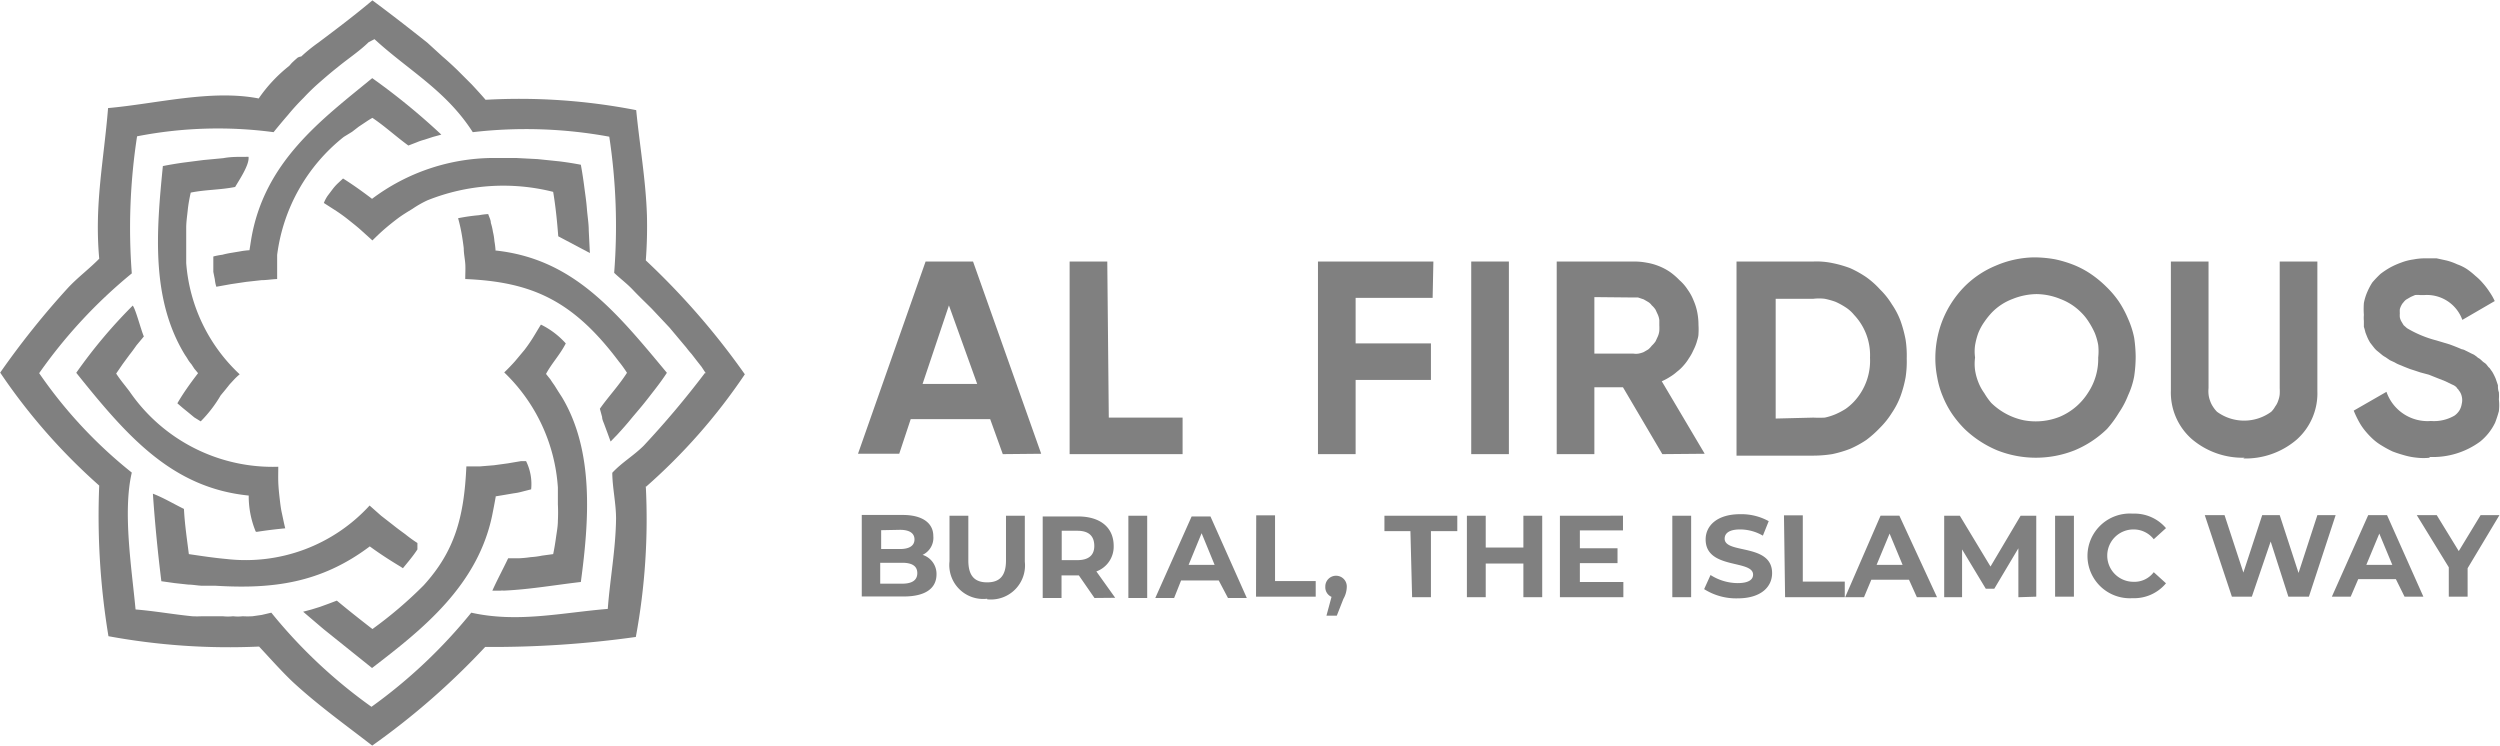
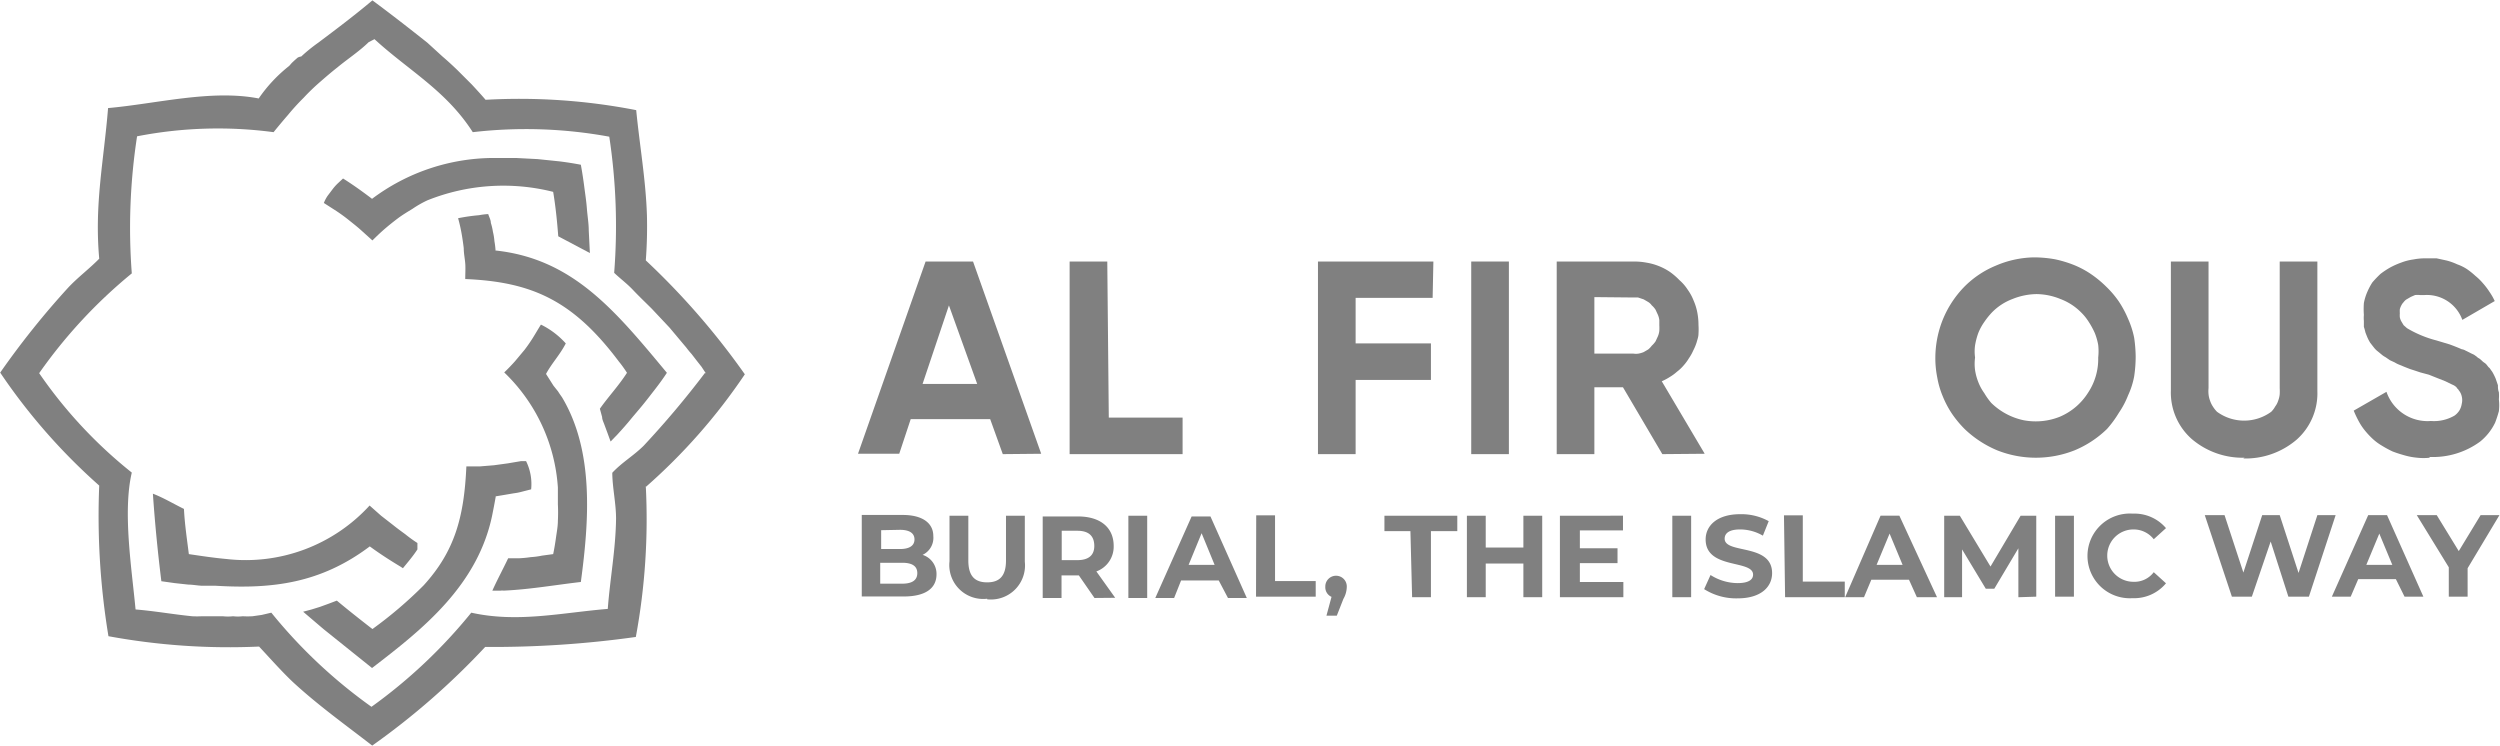
<svg xmlns="http://www.w3.org/2000/svg" viewBox="0 0 132.78 39.64">
  <defs>
    <style>.cls-1,.cls-2{fill:gray;}.cls-1{fill-rule:evenodd;}</style>
  </defs>
  <title>Asset 1</title>
  <g id="Layer_2" data-name="Layer 2">
    <g id="Layer_1-2" data-name="Layer 1">
      <path class="cls-1" d="M34.3,25.83a34.33,34.33,0,0,1-.53,8,54.49,54.49,0,0,1-8,.53,39.06,39.06,0,0,1-6,5.24c-1.42-1.1-2.89-2.15-4.23-3.39-.62-.59-1.19-1.24-1.78-1.87a35.26,35.26,0,0,1-8-.55,39.13,39.13,0,0,1-.49-8,31.56,31.56,0,0,1-5.26-6,44.13,44.13,0,0,1,3.59-4.49c.53-.57,1.12-1,1.67-1.56-.26-2.91.24-5.16.47-8,2.58-.23,5.48-1,8-.51a7.88,7.88,0,0,1,1.62-1.73l.14-.16.15-.14.16-.14A.57.57,0,0,1,16,3a8.71,8.71,0,0,1,.9-.73c1-.75,1.94-1.46,2.88-2.25,1,.74,1.95,1.48,2.92,2.25L23.5,3c.27.23.53.47.79.72l.77.77c.25.27.49.53.73.81a32.29,32.29,0,0,1,8,.55c.18,1.85.51,3.71.57,5.58a23.89,23.89,0,0,1-.06,2.4,39.39,39.39,0,0,1,5.26,6.05,30.84,30.84,0,0,1-5.28,6Zm3.19-6-.23-.35L37,19.15l-.27-.35c-.1-.11-.19-.22-.28-.34l-.89-1.06-.94-1c-.33-.33-.67-.65-1-1s-.69-.61-1-.91a31.72,31.72,0,0,0-.26-7.23,24.51,24.51,0,0,0-7.25-.24c-1.42-2.22-3.43-3.29-5.22-4.94l-.31.16c-.5.49-1.13.9-1.66,1.34-.32.25-.62.51-.93.78s-.59.54-.86.83a11.94,11.94,0,0,0-.83.91c-.26.3-.52.61-.77.92a22.35,22.35,0,0,0-7.25.22A32,32,0,0,0,7,14.52a26.53,26.53,0,0,0-4.92,5.3A24.43,24.43,0,0,0,7,25.1c-.49,2.09,0,5.12.2,7.27,1,.08,2,.26,3,.36a4.91,4.91,0,0,0,.53,0l.55,0h.55a2.53,2.53,0,0,0,.55,0,2.17,2.17,0,0,0,.51,0,4.43,4.43,0,0,0,.52,0l.49-.07.51-.12a26.87,26.87,0,0,0,5.32,5,27.33,27.33,0,0,0,5.3-5c2.46.55,4.81,0,7.25-.2.12-1.6.42-3.17.44-4.79,0-.8-.18-1.57-.2-2.36v-.08c.51-.55,1.14-.91,1.67-1.44a48.72,48.72,0,0,0,3.25-3.86Z" />
      <path class="cls-2" d="M21.4,30.18c.25-.31.53-.63.77-1l0-.08s0,0,0-.08l0-.08v-.1a7.11,7.11,0,0,1-.65-.47c-.22-.16-.44-.32-.65-.49l-.63-.49-.61-.54a8.92,8.92,0,0,1-7.6,2.84c-.67-.06-1.32-.16-2-.26-.1-.8-.22-1.59-.26-2.4-.55-.27-1.08-.59-1.65-.81q.16,2.32.45,4.65l.71.1.73.08c.23,0,.47.05.71.06l.73,0c3,.18,5.57-.12,8.19-2.09.53.39,1.09.75,1.64,1.08Z" />
-       <path class="cls-2" d="M13.63,28.25v0h0s0,0,0,0h0c.5-.08,1-.14,1.52-.19-.07-.27-.12-.54-.18-.81s-.09-.55-.12-.81-.06-.55-.07-.83,0-.55,0-.82a9.22,9.22,0,0,1-7.9-4c-.24-.32-.5-.62-.71-.95l.35-.51.36-.49c.13-.16.25-.33.37-.5l.39-.47c-.15-.34-.43-1.44-.59-1.64a26.78,26.78,0,0,0-3,3.57c2.7,3.37,5.08,6.11,9.16,6.52a4.93,4.93,0,0,0,.37,1.91Z" />
-       <path class="cls-2" d="M29,19.86c.32-.59.73-1,1.05-1.62a4.34,4.34,0,0,0-1.32-1c-.14.22-.27.45-.42.69s-.29.44-.45.65l-.51.61c-.19.21-.38.41-.57.59a9.31,9.31,0,0,1,2.85,6.11c0,.29,0,.58,0,.89a8.51,8.51,0,0,1,0,.88c0,.3-.06.6-.1.89s-.09.6-.15.88l-.59.08a4.11,4.11,0,0,1-.6.08,5.73,5.73,0,0,1-.61.06l-.59,0c-.27.57-.57,1.12-.84,1.72l.15,0,.14,0h.16a.36.36,0,0,1,.14,0c1.38-.06,2.73-.3,4.11-.46.44-3.27.71-6.95-1-9.81l-.2-.31-.2-.32c-.07-.1-.15-.21-.21-.31l-.24-.3Z" />
-       <path class="cls-2" d="M11.33,13.63l0,.4c0,.14,0,.28,0,.41l.08.4a1.8,1.8,0,0,0,.08.39l.78-.14.81-.12.81-.09c.27,0,.55-.05.83-.06,0-.44,0-.85,0-1.28a9.54,9.54,0,0,1,3.54-6.27L18.7,7l.35-.27.36-.24c.12-.08.24-.16.37-.23.67.45,1.26,1,1.91,1.47l.44-.17a2.83,2.83,0,0,1,.41-.14L23,7.27l.44-.12a35.29,35.29,0,0,0-3.67-3c-2.68,2.2-5.77,4.45-6.44,8.63l-.08.51a3.86,3.86,0,0,0-.49.06l-.48.08a4.4,4.4,0,0,0-.47.1,3.89,3.89,0,0,0-.47.09Z" />
-       <path class="cls-2" d="M10.52,19.82c-.39.51-.75,1-1.1,1.6l.29.25.32.26.29.24.34.21A6.83,6.83,0,0,0,11.72,21l.24-.29.24-.3.25-.27a3.32,3.32,0,0,1,.28-.26,9,9,0,0,1-2.84-5.91q0-.45,0-.93c0-.31,0-.63,0-.94s.05-.63.08-.93.09-.63.16-.94c.78-.16,1.57-.14,2.36-.3.2-.35.77-1.18.71-1.6h-.06s0,0-.06,0H13l-.06,0c-.35,0-.71,0-1.08.07l-1.06.1-1.09.14c-.35.05-.71.11-1.06.18C8.31,12.25,8,15.88,9.83,18.86a2.72,2.72,0,0,1,.16.25,1.88,1.88,0,0,0,.18.24l.15.23.2.24Z" />
+       <path class="cls-2" d="M29,19.86c.32-.59.73-1,1.05-1.62a4.34,4.34,0,0,0-1.32-1c-.14.22-.27.45-.42.69s-.29.44-.45.65l-.51.61c-.19.21-.38.41-.57.59a9.31,9.31,0,0,1,2.85,6.11c0,.29,0,.58,0,.89a8.51,8.51,0,0,1,0,.88c0,.3-.06.6-.1.89s-.09.6-.15.88l-.59.08a4.11,4.11,0,0,1-.6.08,5.73,5.73,0,0,1-.61.06l-.59,0c-.27.57-.57,1.12-.84,1.72l.15,0,.14,0h.16a.36.36,0,0,1,.14,0c1.38-.06,2.73-.3,4.11-.46.44-3.27.71-6.95-1-9.81c-.07-.1-.15-.21-.21-.31l-.24-.3Z" />
      <path class="cls-2" d="M26.32,13.3a4.36,4.36,0,0,0-.06-.49,3.05,3.05,0,0,0-.08-.5,2.89,2.89,0,0,0-.11-.47c0-.16-.09-.31-.14-.47a3.65,3.65,0,0,0-.49.06,9.88,9.88,0,0,0-1.11.16q.11.39.18.78t.12.81c0,.28.06.55.08.81s0,.55,0,.83c3.52.15,5.71,1.12,8.15,4.37a6.25,6.25,0,0,1,.44.61c-.44.69-1,1.28-1.44,1.91l.12.44c0,.14.08.28.13.43l.16.43.16.44.35-.36c.24-.26.48-.53.71-.81s.45-.53.67-.8.44-.56.65-.83.42-.56.61-.85c-2.75-3.31-5-6.07-9.14-6.5Z" />
      <path class="cls-2" d="M26.34,26.36l.48-.08.47-.08a3,3,0,0,0,.45-.09l.47-.12a2.75,2.75,0,0,0-.27-1.5l-.06,0h-.14l-.06,0-.71.12-.73.1-.73.06-.74,0c-.12,2.66-.6,4.49-2.27,6.32a22,22,0,0,1-2.72,2.32c-.63-.49-1.28-1-1.89-1.51l-.45.17-.44.16-.45.14-.45.12,1.08.92,2.58,2.07c2.6-2,5.7-4.39,6.42-8.31.06-.29.11-.57.16-.85Z" />
      <path class="cls-2" d="M18.22,9.48l-.29.27a2.67,2.67,0,0,0-.28.32l-.25.33a2,2,0,0,0-.2.38l.67.43c.24.16.46.32.67.49s.42.33.63.52l.61.55c.21-.21.43-.42.65-.61s.47-.39.71-.57.51-.34.77-.5a5.56,5.56,0,0,1,.79-.45,10.84,10.84,0,0,1,6.68-.45c.13.78.21,1.57.27,2.36l1.68.89-.06-1.19c0-.39-.07-.78-.1-1.18s-.09-.77-.14-1.16-.11-.78-.18-1.16q-.57-.11-1.14-.18l-1.16-.12-1.16-.06H26.22a10.8,10.8,0,0,0-6.46,2.17c-.5-.38-1-.74-1.54-1.08Z" />
      <path class="cls-1" d="M53.26,24.12l-.67-1.86H48.37l-.61,1.84H45.57l3.59-10.21h2.52L55.3,24.1ZM49,20.39h2.9l-1.5-4.17Z" />
      <path class="cls-2" d="M58.89,22.18h3.92v1.94h-6V13.89h2Z" />
      <path class="cls-2" d="M76.09,15.82H72v2.42h4v1.94H72v3.94H70V13.89h6.13Z" />
      <path class="cls-2" d="M78.14,13.89h2V24.12h-2Z" />
      <path class="cls-1" d="M88.29,24.12,86.2,20.57H84.68v3.55h-2V13.89h4.1a3.55,3.55,0,0,1,.67.06,3.14,3.14,0,0,1,1.24.49,3.58,3.58,0,0,1,.51.44,2.38,2.38,0,0,1,.44.51,2.63,2.63,0,0,1,.31.57,3,3,0,0,1,.2.65,3.49,3.49,0,0,1,.06.65,3.73,3.73,0,0,1,0,.47c0,.16-.06.31-.1.46a2.77,2.77,0,0,1-.18.43,2.38,2.38,0,0,1-.23.41,2.47,2.47,0,0,1-.28.38,2.2,2.2,0,0,1-.35.33,2.47,2.47,0,0,1-.38.28,3,3,0,0,1-.43.23l2.28,3.85Zm-3.61-8.34v3h2.07a.84.84,0,0,0,.28,0,1.38,1.38,0,0,0,.27-.08l.24-.14a1.17,1.17,0,0,0,.19-.2,1.37,1.37,0,0,0,.2-.23l.12-.26a1,1,0,0,0,.08-.3,2.64,2.64,0,0,0,0-.29c0-.09,0-.18,0-.28a1,1,0,0,0-.08-.29l-.12-.26a1.07,1.07,0,0,0-.2-.23.66.66,0,0,0-.19-.18l-.24-.14L87,15.8l-.28,0Z" />
-       <path class="cls-1" d="M96.31,13.89a4.1,4.1,0,0,1,1,.08,6.08,6.08,0,0,1,.95.27,5.56,5.56,0,0,1,.86.48,4.52,4.52,0,0,1,.73.65,4.05,4.05,0,0,1,.63.79,4.09,4.09,0,0,1,.46.88,6.66,6.66,0,0,1,.27,1,5.54,5.54,0,0,1,.06,1,5.49,5.49,0,0,1-.06,1,6.2,6.2,0,0,1-.27,1,4.17,4.17,0,0,1-.46.89,4.37,4.37,0,0,1-.63.79,5.73,5.73,0,0,1-.73.65,5.51,5.51,0,0,1-.86.47,6.11,6.11,0,0,1-.95.28,6.58,6.58,0,0,1-1,.08H92.23V13.89Zm0,8.29a6.08,6.08,0,0,0,.61,0,3.13,3.13,0,0,0,.57-.18,3.84,3.84,0,0,0,.53-.28,2.87,2.87,0,0,0,.45-.39A3.18,3.18,0,0,0,99.32,19a3.11,3.11,0,0,0-.85-2.28,1.9,1.9,0,0,0-.45-.4,3.92,3.92,0,0,0-.53-.29,4,4,0,0,0-.57-.16,2.47,2.47,0,0,0-.61,0h-2v6.36Z" />
      <path class="cls-1" d="M111.91,22.78a5.48,5.48,0,0,1-1.73,1.14,5.58,5.58,0,0,1-4.1,0,5.64,5.64,0,0,1-1.74-1.14,5.77,5.77,0,0,1-.67-.81,5.15,5.15,0,0,1-.49-.93,4.62,4.62,0,0,1-.29-1,5.19,5.19,0,0,1-.1-1.05,5.49,5.49,0,0,1,.39-2,5.43,5.43,0,0,1,1.12-1.73A5.07,5.07,0,0,1,106,14.11a5.34,5.34,0,0,1,2-.44h.08a6.34,6.34,0,0,1,1.06.1,6.14,6.14,0,0,1,1,.3,4.79,4.79,0,0,1,.92.49,5.77,5.77,0,0,1,.81.67,5.09,5.09,0,0,1,.67.79,5.46,5.46,0,0,1,.49.92,4.73,4.73,0,0,1,.32,1,7.4,7.4,0,0,1,.08,1,7.2,7.2,0,0,1-.08,1.05,4.17,4.17,0,0,1-.32,1,4.59,4.59,0,0,1-.49.93A5.77,5.77,0,0,1,111.91,22.78Zm-6.15-1.38a3.49,3.49,0,0,0,1.72.92,3.44,3.44,0,0,0,1.93-.19,3.29,3.29,0,0,0,1.49-1.27,3.24,3.24,0,0,0,.54-1.87,3.05,3.05,0,0,0,0-.67,3.26,3.26,0,0,0-.18-.63,4.19,4.19,0,0,0-.32-.59,2.78,2.78,0,0,0-.41-.51,3.06,3.06,0,0,0-1.1-.71,3.42,3.42,0,0,0-1.26-.26,3.52,3.52,0,0,0-1.28.26,3,3,0,0,0-1.09.71,4,4,0,0,0-.41.51,2.82,2.82,0,0,0-.32.59,3.66,3.66,0,0,0-.17.65,2.35,2.35,0,0,0,0,.65,2.49,2.49,0,0,0,0,.67,2.9,2.9,0,0,0,.17.63,2.59,2.59,0,0,0,.32.59A3.48,3.48,0,0,0,105.76,21.4Z" />
      <path class="cls-2" d="M119.22,24.31a4.16,4.16,0,0,1-2.82-1,3.29,3.29,0,0,1-1.1-2.58V13.89h2v6.72a1.72,1.72,0,0,0,0,.33,1.3,1.3,0,0,0,.08.34,1.28,1.28,0,0,0,.15.31,1.6,1.6,0,0,0,.22.28,2.44,2.44,0,0,0,2.88,0,1.21,1.21,0,0,0,.21-.28,1,1,0,0,0,.16-.31,1.3,1.3,0,0,0,.08-.34,3.25,3.25,0,0,0,0-.33V13.89h2v6.88a3.29,3.29,0,0,1-1.1,2.58,4.17,4.17,0,0,1-2.84,1Z" />
      <path class="cls-2" d="M129.05,24.31a3,3,0,0,1-.67,0,3.55,3.55,0,0,1-.65-.12c-.22-.06-.44-.13-.65-.21a5.7,5.7,0,0,1-.59-.32,2.73,2.73,0,0,1-.47-.35,4.32,4.32,0,0,1-.42-.45,3.08,3.08,0,0,1-.33-.5,5.64,5.64,0,0,1-.26-.55l1.74-1a2.31,2.31,0,0,0,2.36,1.55,2.17,2.17,0,0,0,1.26-.29,1,1,0,0,0,.26-.28,1,1,0,0,0,.12-.35.81.81,0,0,0,0-.38.73.73,0,0,0-.16-.33.24.24,0,0,0-.06-.08.21.21,0,0,1-.06-.08.21.21,0,0,0-.08-.06.21.21,0,0,0-.1-.06l-.41-.2-.43-.17L129,19.9l-.45-.12-.3-.1L128,19.6l-.28-.11-.29-.12a1.34,1.34,0,0,1-.24-.12l-.26-.12-.23-.16a1.07,1.07,0,0,1-.22-.15l-.22-.18a1.17,1.17,0,0,1-.19-.2l-.18-.23a2.15,2.15,0,0,1-.14-.26q-.06-.14-.12-.3a2.45,2.45,0,0,0-.08-.29l0-.32a1.62,1.62,0,0,1,0-.31,4.46,4.46,0,0,1,0-.63,2.71,2.71,0,0,1,.18-.59A3.39,3.39,0,0,1,126,15a6,6,0,0,1,.43-.45,4.41,4.41,0,0,1,.53-.35,4.26,4.26,0,0,1,.59-.26,2.91,2.91,0,0,1,.63-.16,3.36,3.36,0,0,1,.63-.06c.2,0,.4,0,.6,0l.55.12a3.27,3.27,0,0,1,.55.2,2.41,2.41,0,0,1,.51.25,3.94,3.94,0,0,1,.45.36,3,3,0,0,1,.4.39,3.73,3.73,0,0,1,.35.46,3,3,0,0,1,.28.49l-1.72,1a2,2,0,0,0-2-1.32l-.25,0a1.27,1.27,0,0,0-.26,0l-.23.1-.24.14a.62.62,0,0,0-.14.14.66.66,0,0,0-.12.17,1,1,0,0,0-.08.2,1.5,1.5,0,0,0,0,.22,1.25,1.25,0,0,0,0,.21.72.72,0,0,0,.08.22l.12.2.18.16a5.92,5.92,0,0,0,1.56.65l.7.21c.16.06.38.14.65.26a.48.48,0,0,1,.18.06l.16.08.16.08.15.07.14.1a.45.45,0,0,0,.14.1l.12.1a.87.87,0,0,0,.14.12.53.53,0,0,1,.12.1l.11.14a.35.35,0,0,1,.1.11l.1.14a3,3,0,0,1,.18.36l.12.35c0,.12,0,.24.05.37a2.36,2.36,0,0,1,0,.38,2.66,2.66,0,0,1,0,.63,6.21,6.21,0,0,1-.2.61,2.93,2.93,0,0,1-.79,1,4.24,4.24,0,0,1-2.7.82Z" />
      <path class="cls-2" d="M49,29.47a1,1,0,0,0,.57-1c0-.67-.55-1.12-1.63-1.12H45.77v4.33H48c1.15,0,1.74-.43,1.74-1.18A1.06,1.06,0,0,0,49,29.47Zm-1.2-1.33c.49,0,.77.17.77.51s-.28.51-.77.51h-1v-1ZM47.92,31H46.75V29.89h1.17c.53,0,.8.18.8.55S48.45,31,47.92,31Zm4.51.83a1.81,1.81,0,0,0,2-2V27.39h-1v2.38c0,.83-.35,1.16-1,1.16s-1-.33-1-1.16V27.39h-1v2.42A1.8,1.8,0,0,0,52.43,31.8Zm6.8-.08-1-1.4A1.4,1.4,0,0,0,59.15,29c0-1-.73-1.57-1.89-1.57H55.38v4.33h1v-1.2h.92l.83,1.2ZM58.12,29c0,.48-.29.75-.9.75h-.83V28.19h.83C57.83,28.19,58.12,28.47,58.12,29Zm1.81,2.76h1V27.39h-1Zm5.29,0h1l-1.93-4.33h-1l-1.93,4.33h1l.37-.93h2ZM63.13,30l.69-1.68L64.51,30Zm3.58,1.69h3.17v-.83H67.72V27.37h-1ZM71,30.58a.57.57,0,0,0-.61.59.55.55,0,0,0,.33.53l-.27,1H71l.35-.89a1.33,1.33,0,0,0,.18-.63A.57.57,0,0,0,71,30.58Zm4,1.14h1V28.21h1.4v-.82H73.53v.82h1.38Zm5.91-4.33v1.69h-2V27.39h-1v4.33h1V29.93h2v1.79h1V27.39Zm3,3.52v-1h2v-.79h-2v-.95h2.29v-.78H82.85v4.33h3.37v-.81Zm4.91.81h1V27.39h-1Zm3.47.06c1.24,0,1.83-.61,1.83-1.34,0-1.6-2.52-1-2.52-1.83,0-.28.23-.49.82-.49a2.41,2.41,0,0,1,1.21.33l.31-.77a3,3,0,0,0-1.52-.37c-1.22,0-1.83.61-1.83,1.34,0,1.61,2.52,1.06,2.52,1.87,0,.26-.23.45-.82.45a2.71,2.71,0,0,1-1.44-.43l-.34.75a3.18,3.18,0,0,0,1.78.49Zm2.52-.06h3.17v-.83H95.75V27.37h-1Zm7,0h1.07l-2-4.33h-1L98,31.72h1l.39-.93h2ZM99.67,30l.69-1.66.69,1.66Zm8.48,1.69V27.39h-.83l-1.6,2.7-1.63-2.7h-.83v4.33h.95V29.18l1.26,2.09h.45l1.28-2.15v2.6Zm1,0h1V27.39h-1Zm4.1.08a2.2,2.2,0,0,0,1.79-.79l-.65-.59a1.28,1.28,0,0,1-1.08.51,1.39,1.39,0,0,1,0-2.78,1.35,1.35,0,0,1,1.08.52l.65-.59a2.2,2.2,0,0,0-1.77-.77,2.25,2.25,0,1,0,0,4.49Zm9.83-4.41-1,3.07-1-3.07h-.93l-1,3.05-1-3.05h-1.05l1.44,4.33h1.06l1-2.93.94,2.93h1.09l1.42-4.33Zm4.63,4.33h1l-1.93-4.33h-1l-1.93,4.33h1l.4-.93h2ZM125.68,30l.69-1.66.69,1.66Zm7.07-2.64h-1l-1.16,1.91-1.17-1.91h-1.06l1.7,2.77v1.56h1V30.18Z" />
    </g>
  </g>
</svg>